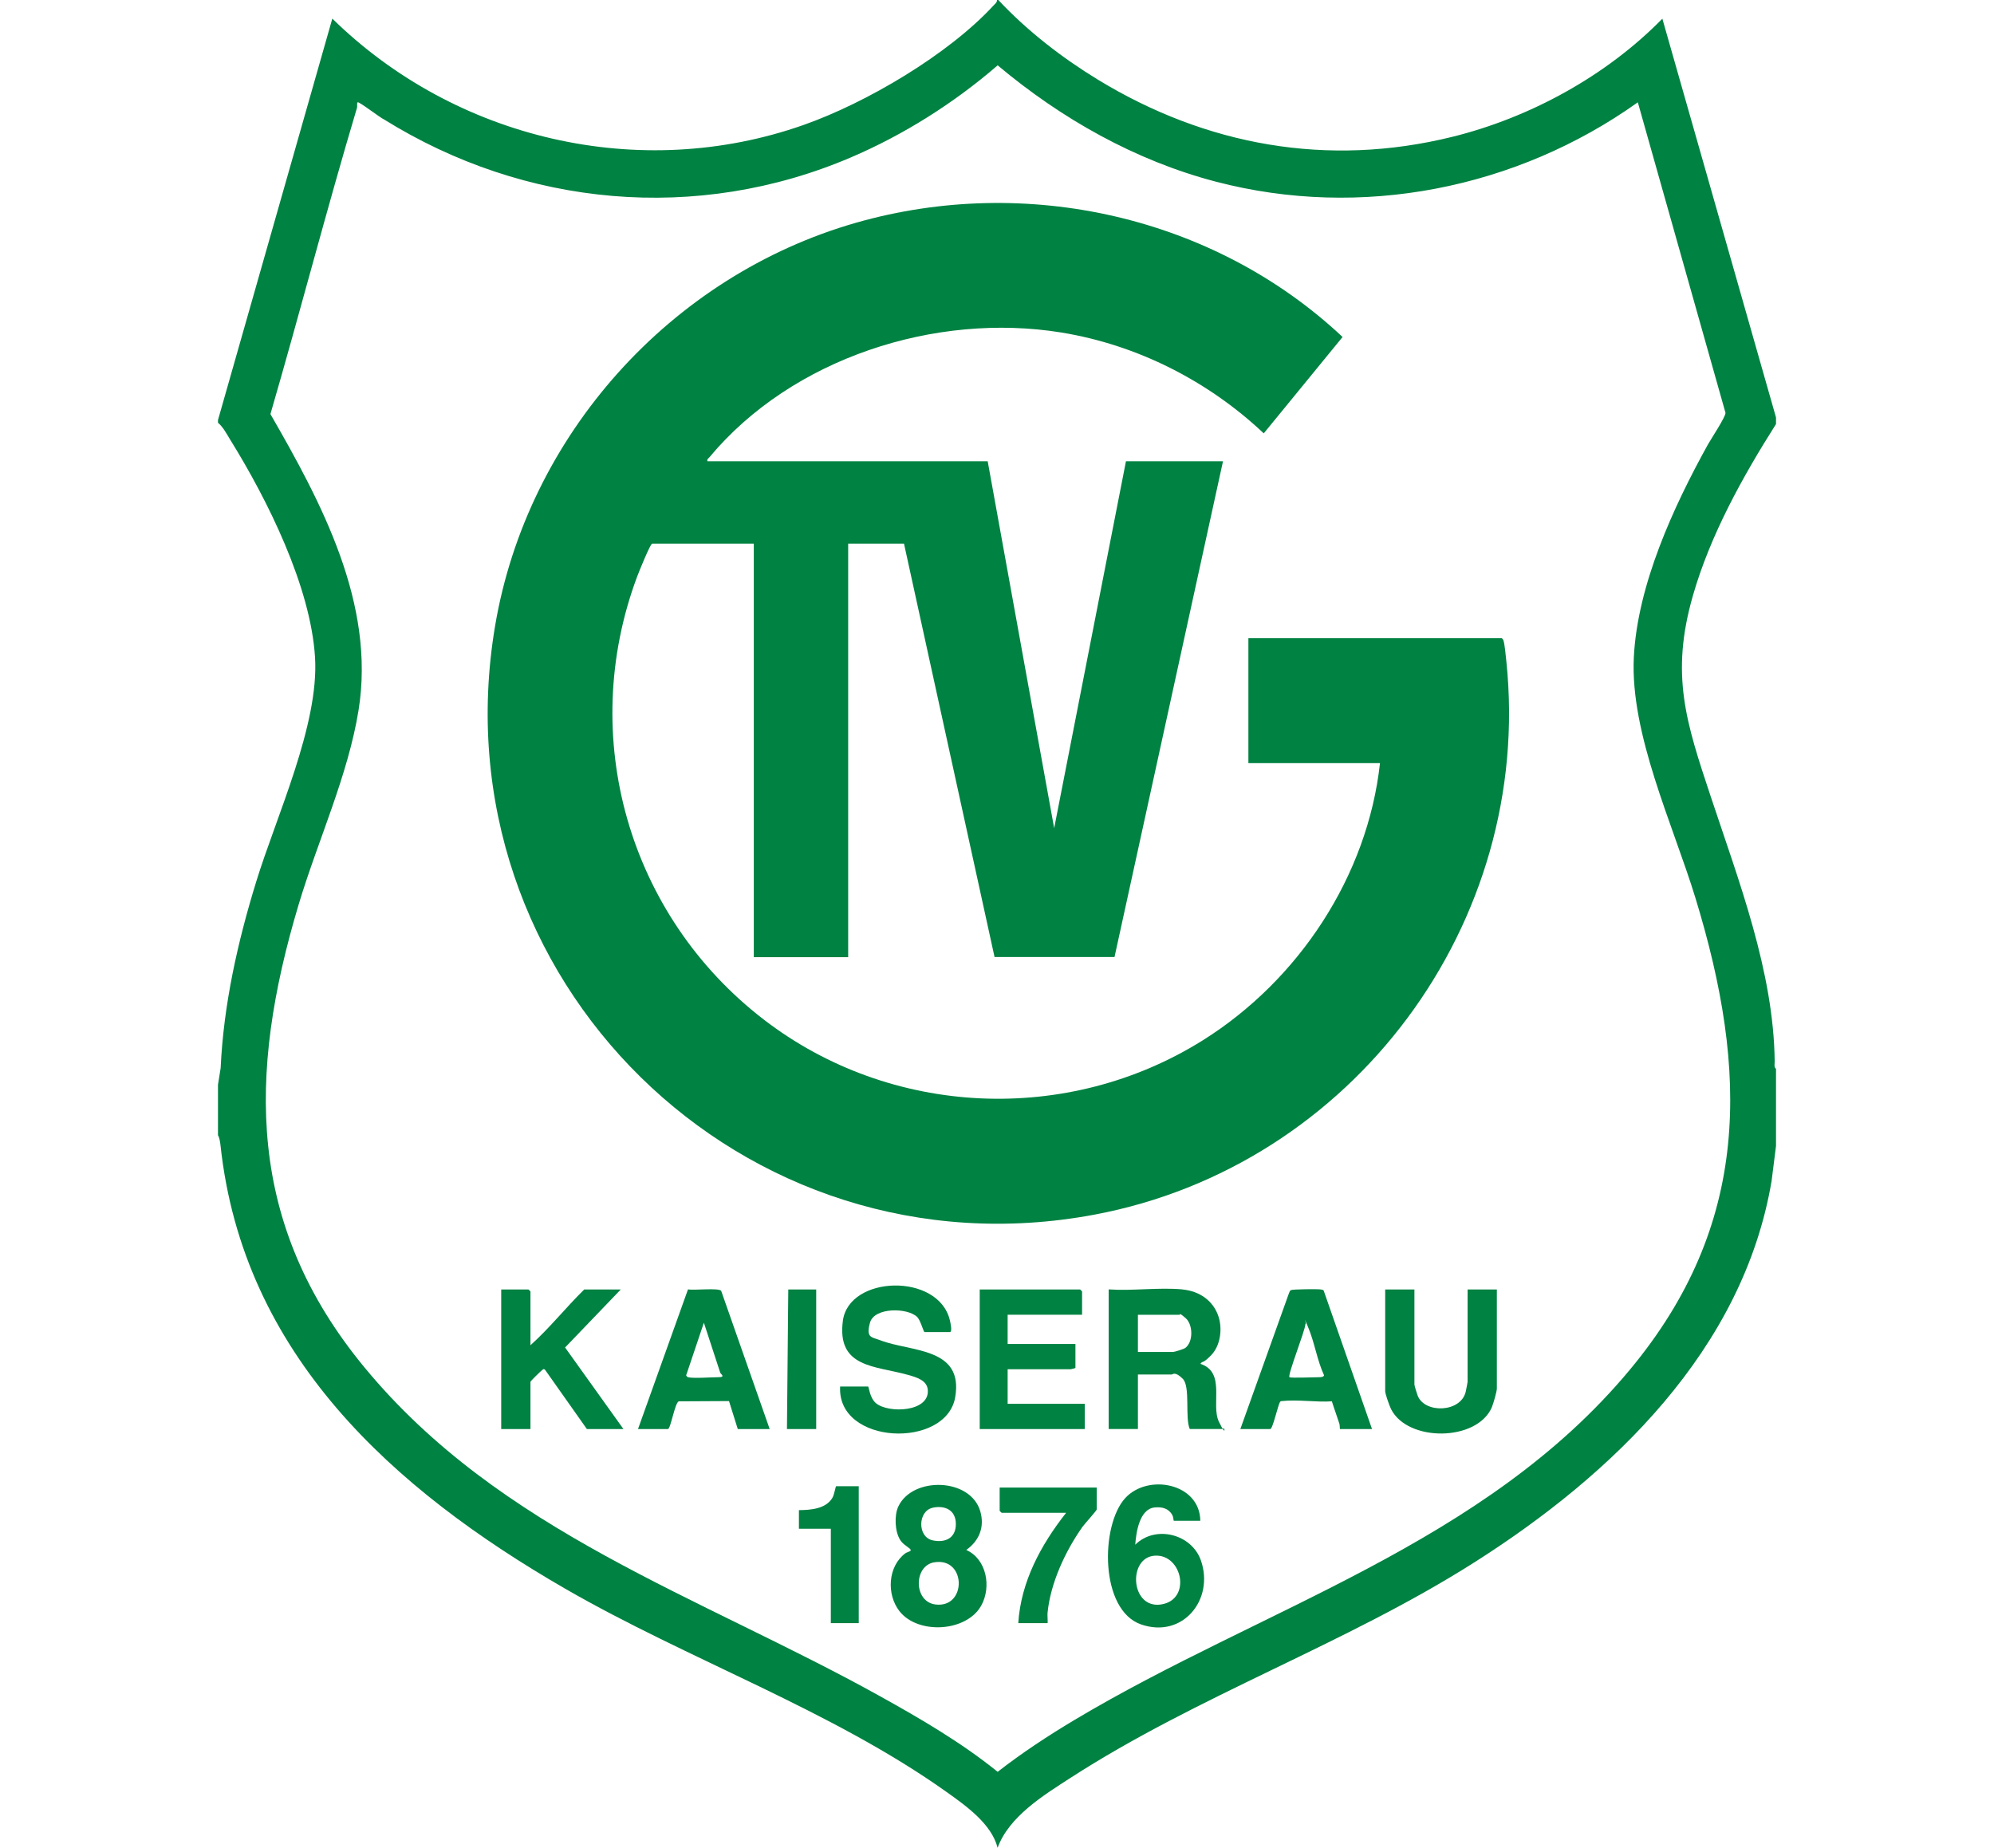
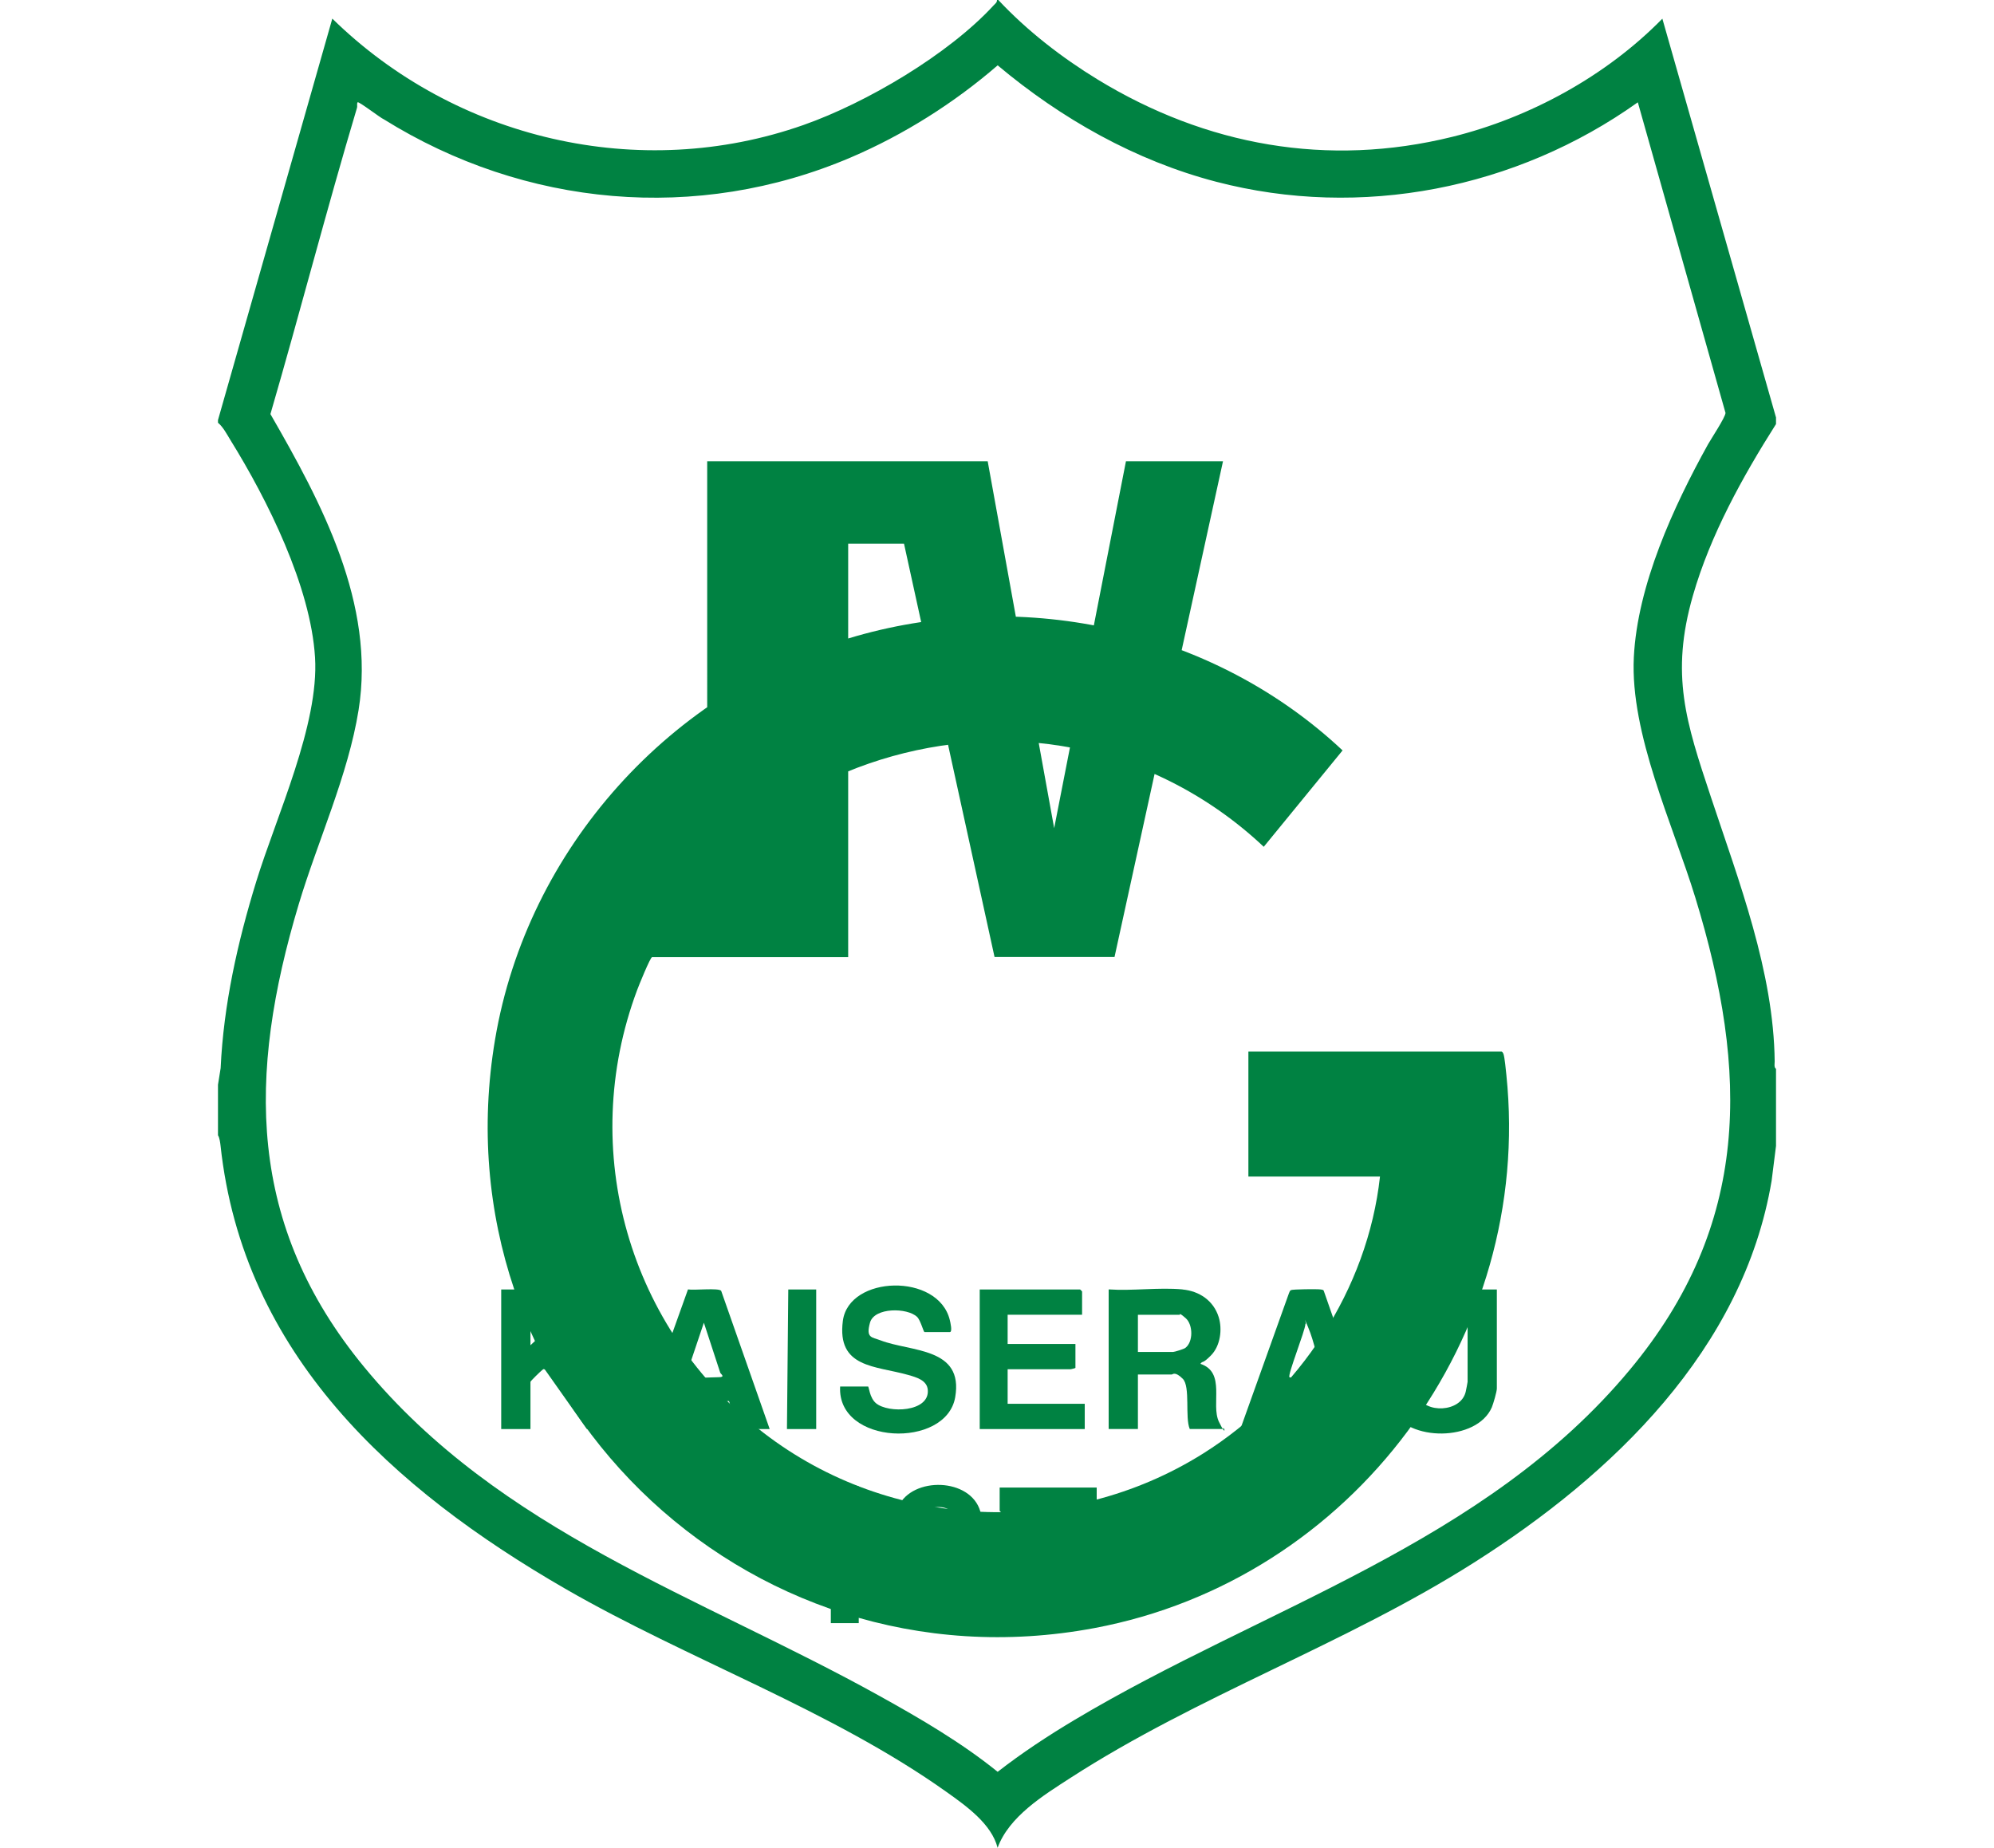
<svg xmlns="http://www.w3.org/2000/svg" id="Layer_2" data-name="Layer 2" viewBox="0 0 2999.9 2780">
  <defs>
    <style>
      .cls-1 {
        fill: #fff;
      }

      .cls-2 {
        fill: #008242;
      }
    </style>
  </defs>
  <g id="Ebene_1" data-name="Ebene 1">
    <g>
      <rect class="cls-1" width="2999.9" height="2780" />
      <g>
        <path class="cls-2" d="M2671.95,628v10c-50.4,79.5-98.8,166.8-125,258-34.3,119.2-10.3,190.8,27,303,41.9,126.2,94.6,262.9,96,398,0,3.3-1.3,9,2,11v116l-6.6,52.4c-42.7,254-239.5,442.4-447.6,574.4-193.6,122.9-414.8,199.6-607.7,324.3-40.6,26.2-92.1,58-109.2,104.9-9-35.8-47.3-63-76.4-83.7-173.7-123.7-389.1-199.3-574-306-259.4-149.7-484.9-352.5-518.7-667.1-.5-4.3-1.5-11.7-3.8-15.2v-76l4-25c4.4-95.4,25.5-189.6,53.5-280.5,30.2-98.3,94.8-236.2,88.5-337.5-6.5-106.4-71.5-237-127.2-326.8-5.4-8.8-11-19.7-18.8-26.2v-4L499.95,28c185.1,181.5,462.3,246.9,709,160,94.4-33.2,218.1-106.1,286-180C1497.25,5.5,1500.05,3.9,1499.95,0h2c43.1,46.1,95.5,86.7,149.4,119.6,163.1,99.5,346,132.5,533.4,86.3,117.1-28.9,231.9-91.7,316.2-177.8l171,600v-.1ZM2463.95,154c-182.5,130-416.3,176.4-634.4,119.4-121.5-31.7-233-94.9-328.6-175.1-65.4,56.6-141.4,104.6-221,138.6-231.1,98.7-490.4,74.8-702.5-57.4-4.3-1.5-37.9-27.4-39.4-25.6s-.2,5.6-.9,8.1c-45.7,153-85.7,307.7-130.3,461,76.9,133.4,158.3,285.5,132.6,445.4-15.7,97.9-61.4,196.7-90,292-77.2,257.2-78.1,482.2,98.6,696.5,204.1,247.6,504.5,344.3,775.3,494.7,61.4,34.1,122.9,69.9,177.6,114.1,36.7-28.6,75.7-54.2,115.7-78.1,283.3-169.3,616.7-264,835.3-526.7,182.1-218.7,179.1-447.9,98.6-710.5-33.7-110-98.2-246.2-92.5-361.5,5.4-108.6,59.6-226.6,111.6-320.4,4.7-8.4,26.6-41.4,26.3-47.4l-131.9-467.2-.1.1Z" />
-         <path class="cls-2" d="M1063.95,694h422l100,552,108-552h146l-163.2,745.8h-180.5l-136.2-621.8h-84v622h-142v-622h-153c-2.7,0-20.3,43.5-22.5,49.5-90.3,241.6-12.3,510.5,190.6,666.5,190.8,146.7,456.8,158.9,660.8,30.9,143.9-90.3,247.5-246.8,266.2-416.8h-198v-188h381c.8,0,2.3,2.2,2.7,3.3,2.1,6.6,3.5,23.8,4.4,31.6,40.9,394.1-231.3,759.5-619.6,832.4-528.9,99.3-991.4-355.6-901.8-885.8,48.4-286.7,264.3-526.9,543.4-606.6,255.6-72.9,538.1-9.7,731.6,172l-118.6,145c-83.5-78.8-190.3-133.1-304.3-151.7-189.7-30.9-405.4,38.5-529.7,187.7-1.7,2-3.8,2.6-3,6h-.3Z" />
+         <path class="cls-2" d="M1063.95,694h422l100,552,108-552h146l-163.2,745.8h-180.5l-136.2-621.8h-84v622h-142h-153c-2.7,0-20.3,43.5-22.5,49.5-90.3,241.6-12.3,510.5,190.6,666.5,190.8,146.7,456.8,158.9,660.8,30.9,143.9-90.3,247.5-246.8,266.2-416.8h-198v-188h381c.8,0,2.3,2.2,2.7,3.3,2.1,6.6,3.5,23.8,4.4,31.6,40.9,394.1-231.3,759.5-619.6,832.4-528.9,99.3-991.4-355.6-901.8-885.8,48.4-286.7,264.3-526.9,543.4-606.6,255.6-72.9,538.1-9.7,731.6,172l-118.6,145c-83.5-78.8-190.3-133.1-304.3-151.7-189.7-30.9-405.4,38.5-529.7,187.7-1.7,2-3.8,2.6-3,6h-.3Z" />
        <path class="cls-2" d="M1778.95,1940c25.4,2.4,46.7,16.7,54.5,41.5,5.8,18.5,2.5,43.3-11.4,57.5s-11.9,7.3-16.1,12.9c38.9,12.7,15.3,61.1,27.9,87.2s7.6,4.4,6.1,10.8h-50c-7.5-17.1,1.2-63.8-10.5-75.5s-15.2-6.5-16.5-6.5h-51v82h-44v-210c35.7,2.5,75.8-3.3,111,0v.1ZM1711.95,2034h53c2.1,0,15.8-4.3,18.1-5.9,12.4-8.9,11.9-35.2.8-44.9s-8.4-5.1-8.9-5.1h-63v56-.1Z" />
        <path class="cls-2" d="M1263.95,2086h42c1.4,0,2.2,16.9,11.9,25.1,18.6,15.6,80.5,13.5,78-19.8-1.1-15-17.5-19.2-29.5-22.7-49.3-14-107.6-10.2-98.3-81.4,9-68.7,143.6-72.6,160.9-1.2.8,3.3,4.3,18.1,0,18.1h-38c-1.6,0-5.9-17.7-11.2-22.8-14.6-14.1-64.5-14.7-70.9,8.7s2.7,21.5,15.7,26.5c46,17.7,125.6,10.2,112.5,85.7-13.6,78.1-178,72-173.1-16.1v-.1Z" />
        <path class="cls-2" d="M1627.95,1978h-112v44h102v36c0,.4-6.6,2-7,2h-95v52h116v38h-158v-210h151c.2,0,3,2.8,3,3v35Z" />
        <path class="cls-2" d="M797.95,2024c29-26,53.2-56.7,81-84h55l-83.8,87.3,87.8,122.7h-55l-62.9-89.1c-2.4-2.4-3.4-.2-5.1,1s-16.9,15.9-16.9,17.1v71h-44v-210h41c.2,0,3,2.8,3,3v81h-.1Z" />
        <path class="cls-2" d="M2127.95,1940v143c0,1.8,3.9,14.3,5,17,10.7,26.8,64.5,25.3,72.1-5.9.5-2.2,2.9-14.1,2.9-15.1v-139h44v149c0,4.7-5.4,23.2-7.6,28.4-22.5,51.6-126.4,52.3-151.5,2.7-2.4-4.7-8.9-22.9-8.9-27.1v-153h44Z" />
        <path class="cls-2" d="M2063.95,2150h-48c-.4,0-.1-5.5-.9-8-3.6-11.3-7.8-22.4-11.3-33.7-23.5,1.6-51.9-3-74.8-.4-1.7.2-2-.3-3.1,1.3-3.3,4.7-11,40.8-14.8,40.8h-45l73-204c.7-1.7,1.4-4.1,3-5,2.3-1.4,40.3-1.8,45.1-1s3.8,1,4.8,3.2l72.2,206.8h-.2ZM1939.95,2072c1.7,1.5,38.5,0,45,0s7.1-2.5,7-3c-10.5-22.7-14.2-49.3-23.9-72.1s-1.3-4.7-4.1-4.9c-.4,10.3-27.3,77.2-24,80Z" />
        <path class="cls-2" d="M1157.95,2150h-48l-13.2-42.1-75.6.4c-5.8,2-12.2,41.7-16.3,41.7h-45l75.2-210.1c8.6,1.7,46-2.6,49.9,2.1l73,208h0ZM1034.95,2072c8.2,2.1,35.3,0,46,0s4-4.4,2.7-6.5l-24.7-75.5-26.2,77.9c-1.6,1.2,1.6,4,2.2,4.1Z" />
        <path class="cls-2" d="M1453.95,2332c30.5,13.9,37.8,55.4,22.4,83.4-22.1,40.1-95.6,44.2-123.3,8.4-19.5-25.2-17.4-67,8.9-86.8,3.3-2.5,11.7-3,6.6-7.2s-10.5-6.9-14.4-13.2c-7.9-12.6-8.9-36.8-2.7-50,21.3-45.6,108.8-43.5,123.4,7.3,6.7,23.4-1.5,44-21.1,58l.2.1ZM1403.35,2268.4c-22.6,4.6-23.7,44.2,0,49.1,19.3,4,34.7-3.7,34.7-24.6s-16.1-28.4-34.7-24.6v.1ZM1405.45,2350.5c-31.1,5.2-31.2,59.1,1.7,63.4,47.6,6.2,47-71.5-1.7-63.4Z" />
-         <path class="cls-2" d="M1805.95,2288h-40c-.5,0-.5-5.5-2.3-8.7-5.7-10.2-15.8-12.5-26.8-11.3-22.7,2.5-27.6,37.9-28.9,56,30.4-30.1,85.1-16.2,98.9,24,20.2,58.7-27.6,117.5-90,96-62.6-21.5-61.3-149.4-24-190.1,34.2-37.4,112.2-22.5,113,34l.1.1ZM1737.45,2340.5c-41.2,2.5-36.8,80.5,9.4,73.4s32-75.9-9.4-73.4Z" />
        <path class="cls-2" d="M1649.95,2238v33c0,1.7-18.3,21.7-21.6,26.4-25.7,36.5-48.1,84.6-52.4,129.6-.3,2.8.7,15,0,15h-44c4-62.5,34.1-117.8,72-166h-97c-.2,0-3-2.8-3-3v-35h146Z" />
        <path class="cls-2" d="M1291.95,2236v206h-42v-142h-48v-28c17.7-.2,40.5-1.8,50.4-18.6,2.9-4.8,4.7-17.4,5.6-17.4h34Z" />
        <polygon class="cls-2" points="1227.95 1940 1227.95 2150 1183.95 2150 1185.95 1940 1227.95 1940" />
      </g>
    </g>
  </g>
</svg>